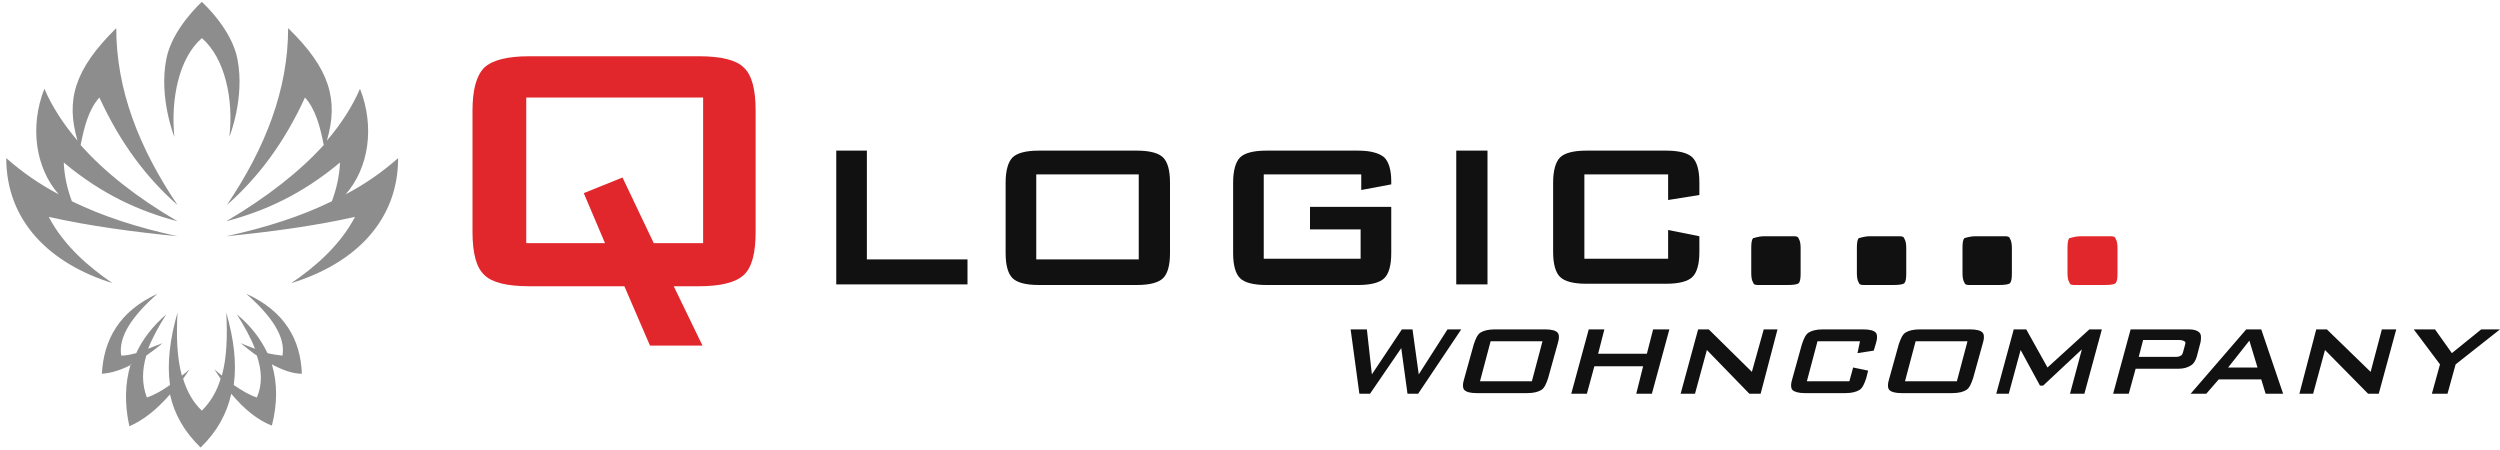
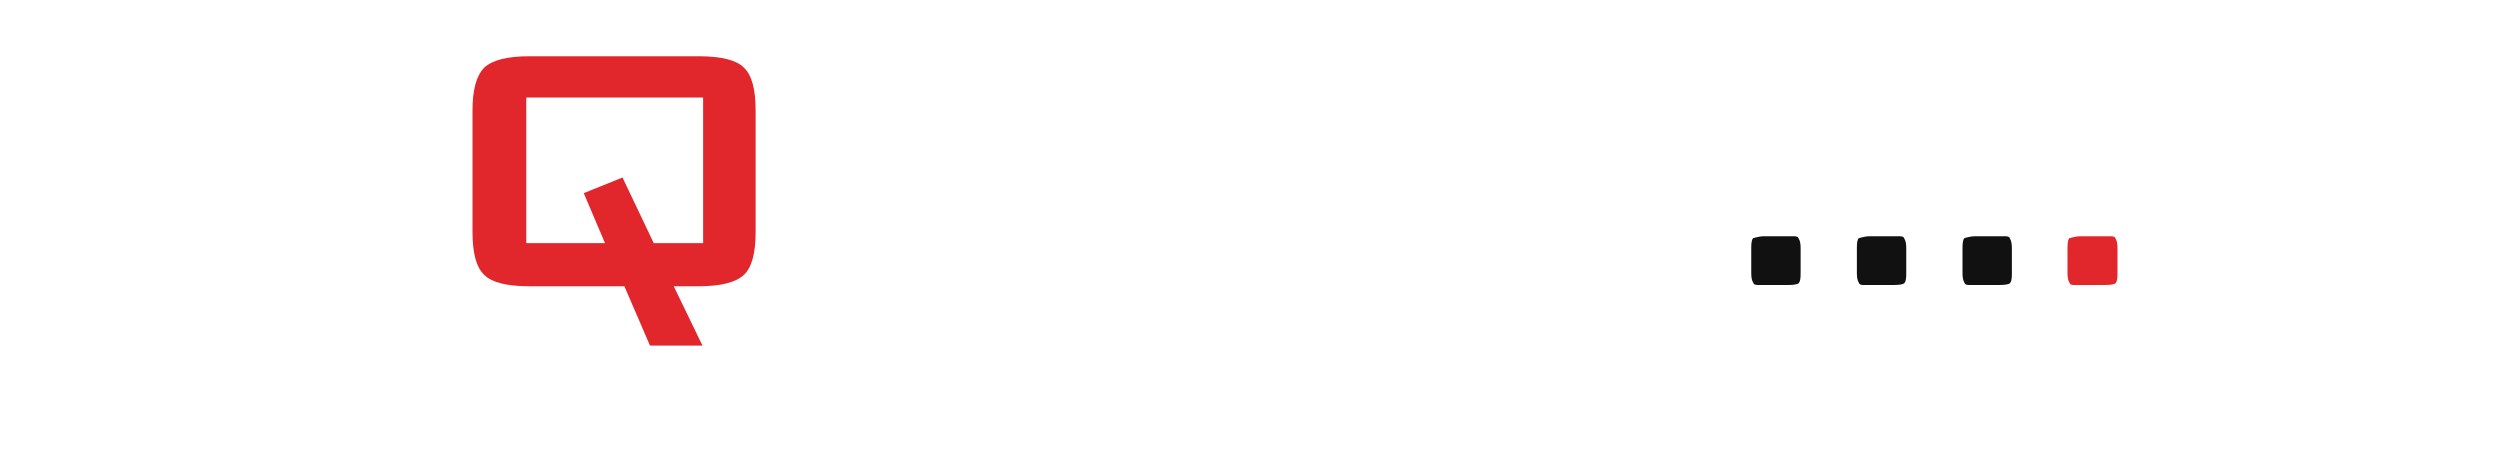
<svg xmlns="http://www.w3.org/2000/svg" id="Ebene_1" data-name="Ebene 1" version="1.1" viewBox="0 0 400 72">
  <defs>
    <style> .cls-1 { fill: #e2272c; } .cls-1, .cls-2, .cls-3 { stroke-width: 0px; } .cls-2 { fill: #111; } .cls-3 { fill: #8d8d8d; fill-rule: evenodd; } </style>
  </defs>
-   <path class="cls-2" d="M133.8,45.5v-21.4h4.9v17.4h16.1v4h-21ZM160.9,29.2c0-1.9.4-3.3,1.1-4,.7-.7,2.1-1.1,4.2-1.1h15.7c2.1,0,3.5.4,4.2,1.1s1.1,2,1.1,4v11.3c0,2-.4,3.3-1.1,4-.7.7-2.1,1.1-4.2,1.1h-15.7c-2.1,0-3.5-.4-4.2-1.1-.7-.7-1.1-2-1.1-4v-11.3ZM165.8,41.5h16.4v-13.6h-16.4v13.6ZM217.7,27.9h-15.5v13.5h15.5v-4.7h-8.1v-3.6h13v7.4c0,2-.4,3.3-1.1,4-.7.7-2.1,1.1-4.2,1.1h-14.7c-2.1,0-3.5-.4-4.2-1.1-.7-.7-1.1-2-1.1-4v-11.3c0-1.9.4-3.3,1.1-4,.7-.7,2.1-1.1,4.2-1.1h14.7c2,0,3.4.4,4.2,1.1.7.7,1.1,2,1.1,3.8v.5l-4.8.9v-2.5h-.1,0ZM233,45.5v-21.4h5v21.4h-5ZM266.9,27.9h-13.4v13.5h13.4v-4.6l5,1v2.5c0,2-.4,3.3-1.1,4s-2.1,1.1-4.2,1.1h-12.8c-2.1,0-3.5-.4-4.2-1.1-.7-.7-1.1-2-1.1-4v-11.1c0-1.9.4-3.3,1.1-4,.7-.7,2.1-1.1,4.2-1.1h12.8c2.1,0,3.5.4,4.2,1.1s1.1,2,1.1,4v2l-5,.8v-4.1Z" />
  <path class="cls-1" d="M75.6,17.7c0-3.3.6-5.6,1.9-6.9,1.3-1.2,3.7-1.8,7.2-1.8h27.1c3.6,0,6,.6,7.2,1.8,1.3,1.2,1.9,3.5,1.9,6.9v19.4c0,3.4-.6,5.7-1.9,6.9s-3.7,1.8-7.2,1.8h-4l4.6,9.5h-8.4l-4.1-9.5h-15.2c-3.6,0-6-.6-7.2-1.8-1.3-1.2-1.9-3.5-1.9-6.9v-19.4ZM84.2,38.9h12.6l-3.4-8,6.2-2.5,5,10.5h7.9V15.6h-28.3v23.3Z" />
  <path class="cls-2" d="M282.3,37.8h4.6c.4,0,.8,0,.9.4.2.3.3.8.3,1.5v4.1c0,.8-.1,1.3-.3,1.5-.2.2-.8.3-1.8.3h-4.6c-.4,0-.8,0-.9-.4-.2-.3-.3-.8-.3-1.5v-4.1c0-.8.1-1.3.3-1.5.2,0,.8-.3,1.8-.3ZM299.2,37.8h4.6c.4,0,.8,0,.9.4.2.3.3.8.3,1.5v4.1c0,.8-.1,1.3-.3,1.5-.2.2-.8.3-1.8.3h-4.6c-.4,0-.8,0-.9-.4-.2-.3-.3-.8-.3-1.5v-4.1c0-.8.1-1.3.3-1.5.2,0,.8-.3,1.8-.3ZM316.1,37.8h4.6c.4,0,.8,0,.9.4.2.3.3.8.3,1.5v4.1c0,.8-.1,1.3-.3,1.5-.2.2-.8.3-1.8.3h-4.6c-.4,0-.8,0-.9-.4-.2-.3-.3-.8-.3-1.5v-4.1c0-.8.1-1.3.3-1.5.1,0,.8-.3,1.8-.3Z" />
  <path class="cls-1" d="M333,37.8h4.6c.4,0,.8,0,.9.4.2.3.3.8.3,1.5v4.1c0,.8-.1,1.3-.3,1.5-.2.2-.8.3-1.8.3h-4.7c-.4,0-.8,0-.9-.4-.2-.3-.3-.8-.3-1.5v-4.1c0-.8.1-1.3.3-1.5.2,0,.8-.3,1.9-.3Z" />
-   <path class="cls-2" d="M217.5,63l-1.4-10.3h2.6l.8,7.2,4.8-7.2h1.7l1,7.2,4.6-7.2h2.2l-6.9,10.3h-1.7l-1-7.3-5,7.3h-1.7ZM236.8,61h8.3l1.7-6.4h-8.3l-1.7,6.4ZM235.8,55.1c.3-.9.6-1.6,1.1-1.9s1.2-.5,2.3-.5h8c1.1,0,1.7.2,2,.5s.3,1,0,1.9l-1.5,5.4c-.3.9-.6,1.6-1.1,1.9-.5.3-1.2.5-2.3.5h-8c-1.1,0-1.7-.2-2-.5s-.3-1,0-1.9l1.5-5.4ZM251.4,63l2.8-10.3h2.5l-1,3.9h7.8l1-3.9h2.6l-2.8,10.3h-2.5l1.1-4.4h-7.8l-1.2,4.4h-2.5ZM268.9,63l2.8-10.3h1.7l6.9,6.8,1.9-6.8h2.2l-2.7,10.3h-1.8l-6.8-7-1.9,7h-2.3ZM297.6,54.6h-6.8l-1.7,6.4h6.8l.6-2.2,2.4.5-.3,1.2c-.3.9-.6,1.6-1.1,1.9-.5.3-1.2.5-2.3.5h-6.4c-1,0-1.7-.2-2-.5s-.3-1,0-1.9l1.5-5.4c.3-.9.6-1.6,1.1-1.9s1.2-.5,2.3-.5h6.4c1.1,0,1.7.2,2,.5s.3,1,0,1.9l-.3,1-2.6.4.4-1.9ZM304.8,61h8.3l1.7-6.4h-8.3l-1.7,6.4ZM303.8,55.1c.3-.9.6-1.6,1.1-1.9.5-.3,1.2-.5,2.3-.5h8c1.1,0,1.7.2,2,.5s.3,1,0,1.9l-1.5,5.4c-.3.9-.6,1.6-1.1,1.9-.5.3-1.2.5-2.3.5h-8c-1.1,0-1.7-.2-2-.5s-.3-1,0-1.9l1.5-5.4ZM319.4,63l2.8-10.3h2l3.4,6.1,6.7-6.1h2l-2.8,10.3h-2.3l1.9-7.1-6.2,5.8h-.5l-3.1-5.7-1.9,7h-2ZM338.1,63l2.8-10.3h9.3c.9,0,1.4.2,1.7.5.3.3.3.8.2,1.5l-.6,2.3c-.2.7-.5,1.2-1,1.5s-1.1.5-2,.5h-6.8l-1.1,4h-2.5ZM348.6,54.4h-5.7l-.7,2.7h5.7c.4,0,.8,0,1-.2.2,0,.3-.3.4-.6l.3-1.1c.1-.3.1-.5-.1-.6s-.4-.2-.9-.2h0ZM350.5,63l8.9-10.3h2.4l3.5,10.3h-2.8l-.7-2.3h-6.8l-2,2.3h-2.5ZM356.5,58.8h4.7l-1.3-4.3-3.4,4.3h0ZM367.9,63l2.7-10.3h1.7l7,6.8,1.8-6.8h2.3l-2.8,10.3h-1.7l-6.9-7-1.9,7h-2.2ZM389.1,63l1.3-4.7-4.2-5.6h3.4l2.7,3.8,4.7-3.8h3l-7.1,5.6-1.3,4.7h-2.5Z" />
-   <path class="cls-3" d="M21.1,58.3c-1.7.9-3.3,1.4-4.8,1.5.3-5.5,2.8-10,8.9-12.8-4.1,3.6-6.3,6.9-5.8,9.9.8,0,1.6-.2,2.4-.4,1-2.2,2.6-4.3,4.8-6.2-1.2,1.9-2.2,3.7-2.9,5.5.8-.3,1.5-.6,2.3-.9-.9.8-1.8,1.4-2.6,2-.7,2.4-.7,4.6.1,6.7,1.2-.4,2.4-1.1,3.7-2-.5-3.5,0-7.4,1.2-11.6-.2,3.7-.1,7.2.7,10.1.4-.3.8-.6,1.2-1-.3.5-.7,1.1-1,1.5.6,2,1.6,3.8,3,5.1,1.4-1.4,2.4-3.1,3-5.1-.3-.5-.7-1-1-1.5.4.3.8.7,1.2,1,.8-2.9.9-6.4.7-10.1,1.2,4.2,1.7,8,1.2,11.6,1.3.9,2.5,1.6,3.7,2,.9-2.1.8-4.3,0-6.7-.9-.6-1.7-1.3-2.6-2,.7.3,1.5.6,2.3.9-.7-1.8-1.7-3.6-2.9-5.5,2.2,1.8,3.8,3.9,4.9,6.2.8.2,1.6.3,2.4.4.5-3-1.7-6.3-5.8-9.9,6.2,2.8,8.7,7.4,8.9,12.8-1.5,0-3.1-.6-4.8-1.5.9,3,.9,6.3,0,9.8-2.3-.9-4.4-2.6-6.5-5.1-.7,3.2-2.3,6.1-4.9,8.6-2.6-2.5-4.2-5.3-4.9-8.5-2.1,2.4-4.2,4.1-6.5,5.1-.8-3.6-.7-6.9.2-9.9ZM51.8,23.2c-.6-3-1.3-5.7-3-7.6-3.4,7.4-7.6,12.9-12.5,17.2,6.2-9.2,9.8-18.5,9.8-28.3,6.7,6.5,8.1,11.5,6.2,18,2.3-2.7,4.1-5.5,5.3-8.3,2.4,6.1,1.4,12.7-2.3,16.9,3.2-1.7,5.9-3.6,8.4-5.8,0,10.1-7,16.9-17.1,20,3.7-2.5,7.8-6,10.2-10.6-6.7,1.5-13.6,2.4-20.6,3.1,6.4-1.4,12-3.2,16.9-5.6.7-1.9,1.2-3.9,1.3-6.2-6.1,5.1-12.1,7.8-18.2,9.4,6.6-3.9,11.8-8,15.6-12.2ZM12.4,22.5c-2.3-2.7-4.1-5.5-5.3-8.3-2.4,6.1-1.4,12.7,2.3,16.9-3.2-1.7-5.9-3.6-8.4-5.8,0,10.1,7,16.9,17,20-3.7-2.5-7.8-6-10.2-10.6,6.7,1.5,13.6,2.4,20.6,3.1-6.4-1.4-12-3.2-16.9-5.6-.7-1.9-1.2-3.9-1.3-6.2,6.1,5.1,12.1,7.8,18.2,9.4-6.5-3.8-11.7-7.9-15.5-12.2.6-3,1.3-5.7,3-7.6,3.4,7.4,7.6,12.9,12.5,17.2-6.2-9.2-9.8-18.5-9.8-28.3-6.7,6.6-8.1,11.5-6.2,18ZM32.3,6.1c-3.7,3.2-5,9.8-4.4,15.8,0,0-2.5-6.2-1.3-12.4.9-4.9,5.7-9.2,5.7-9.2.3.3,4.8,4.4,5.7,9.2,1.2,6.2-1.3,12.4-1.3,12.4.7-6-.7-12.6-4.4-15.8Z" />
</svg>